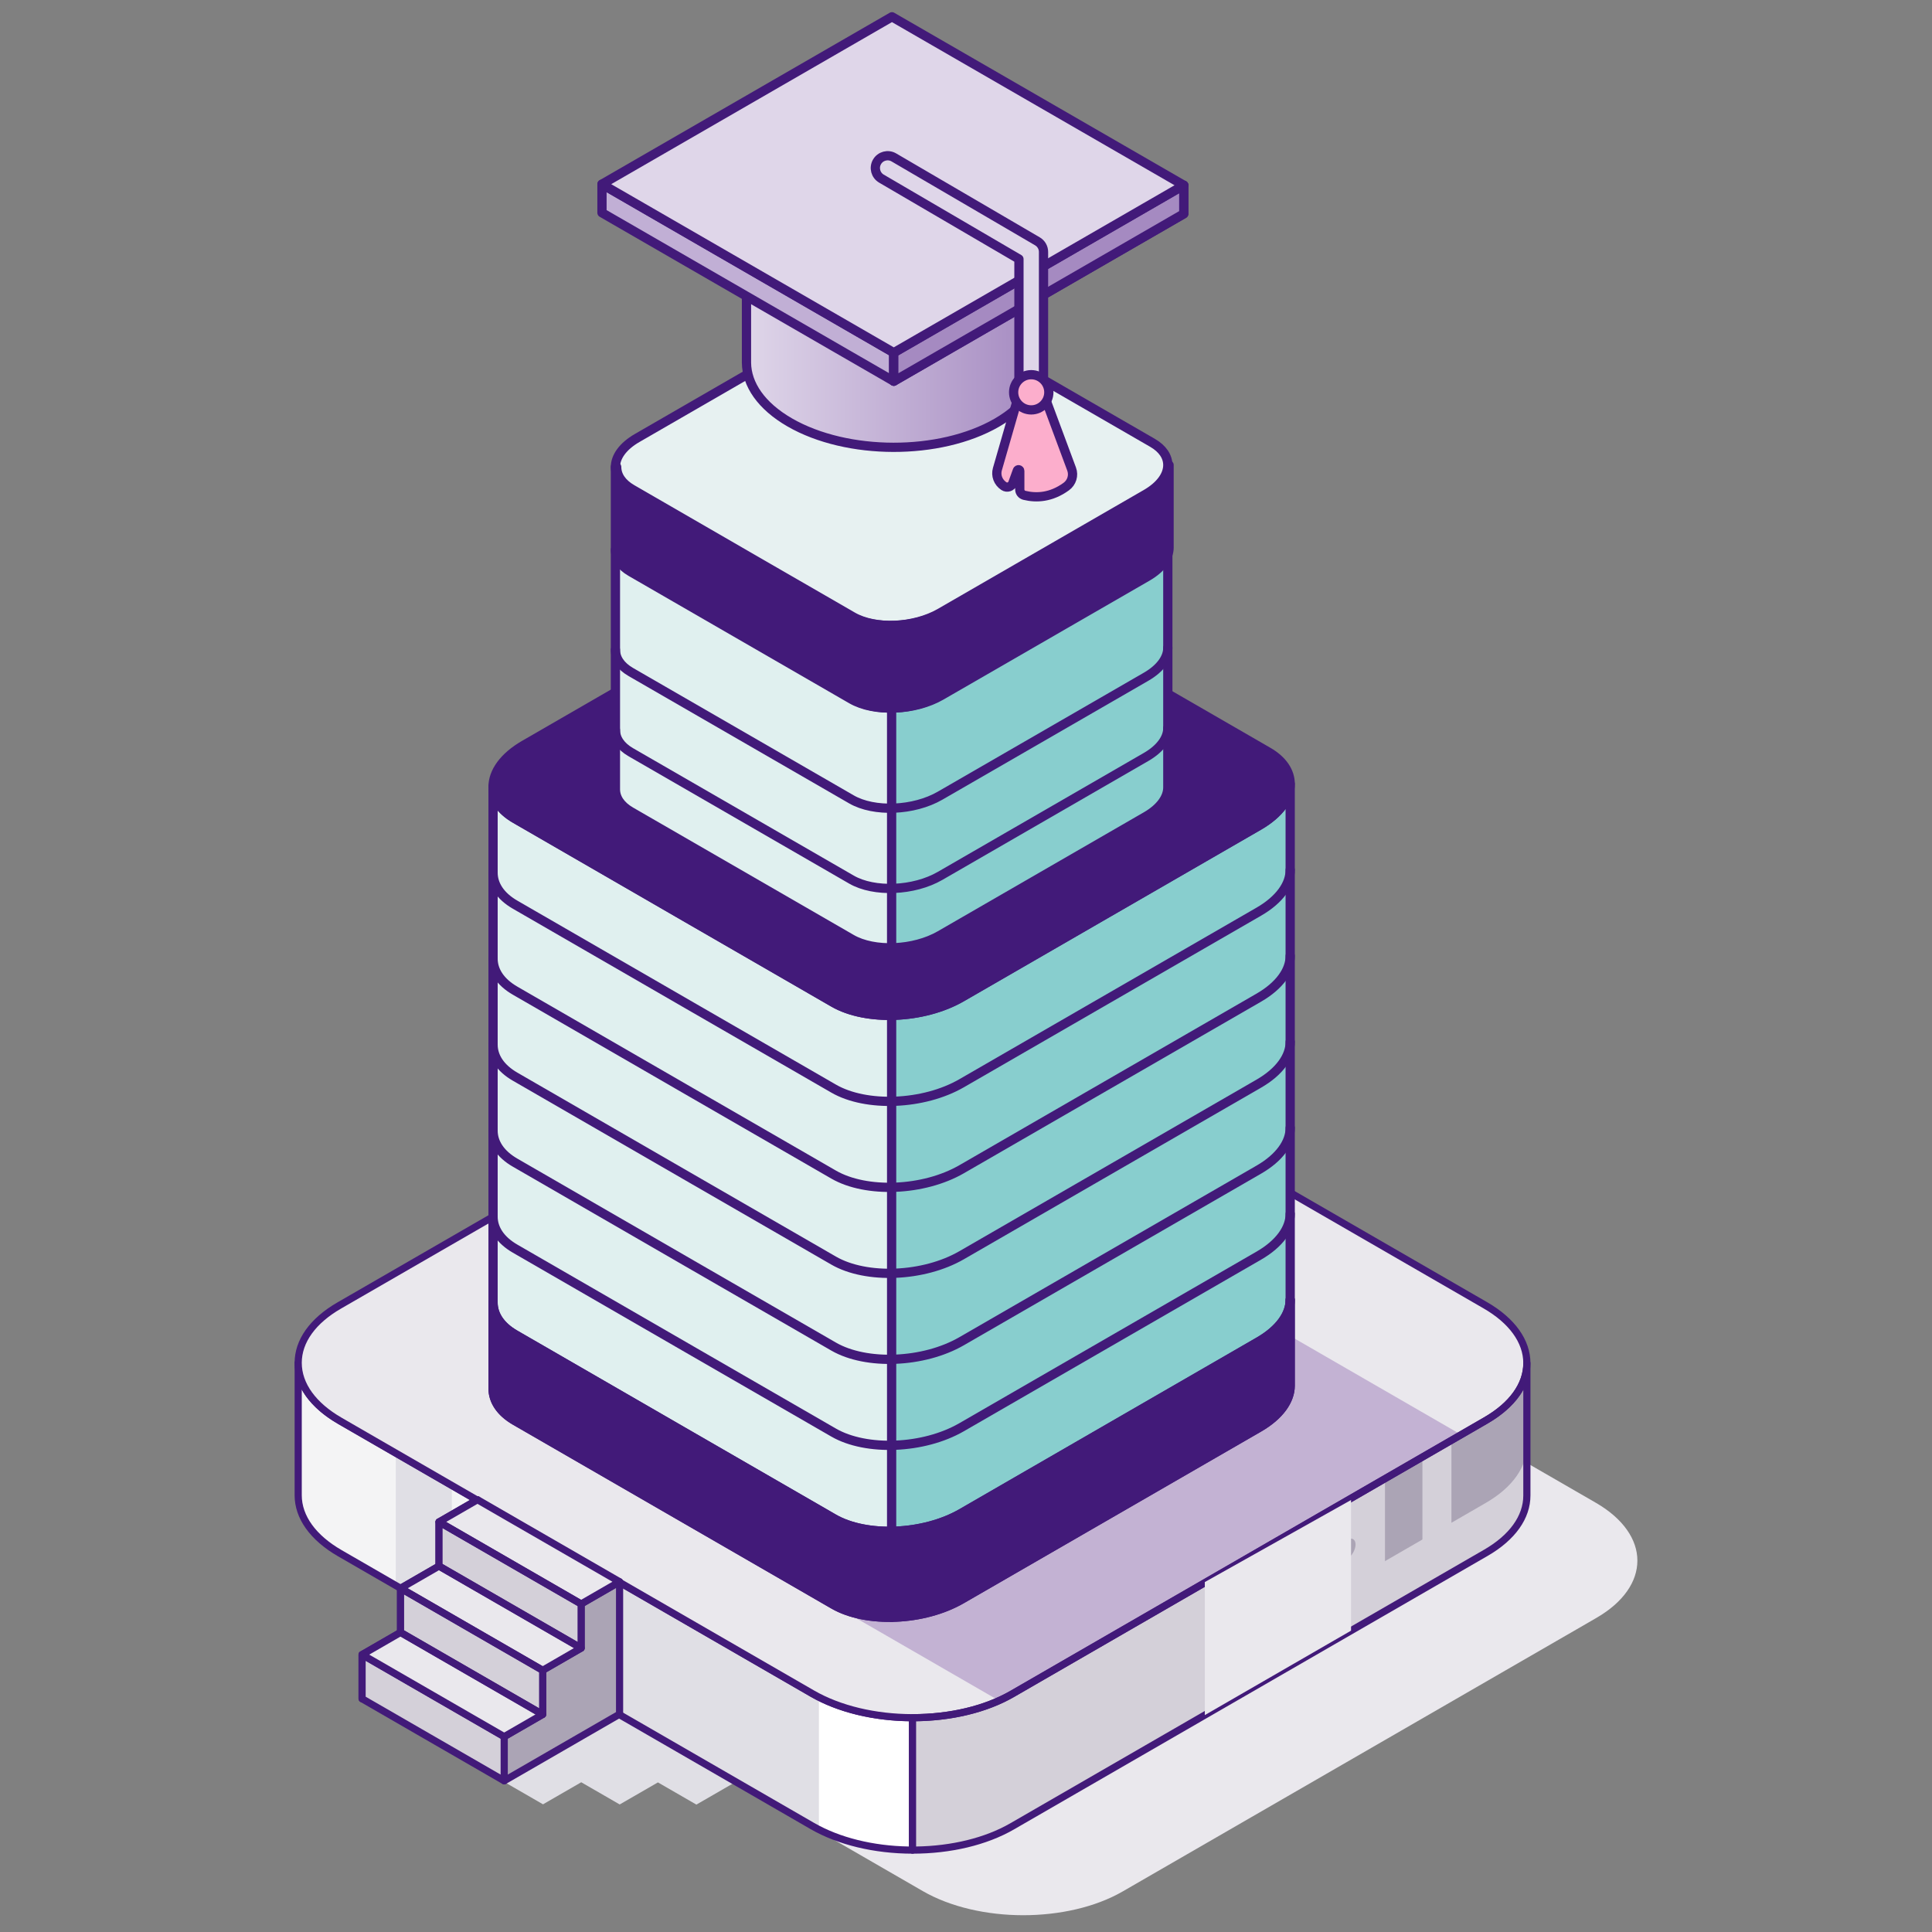
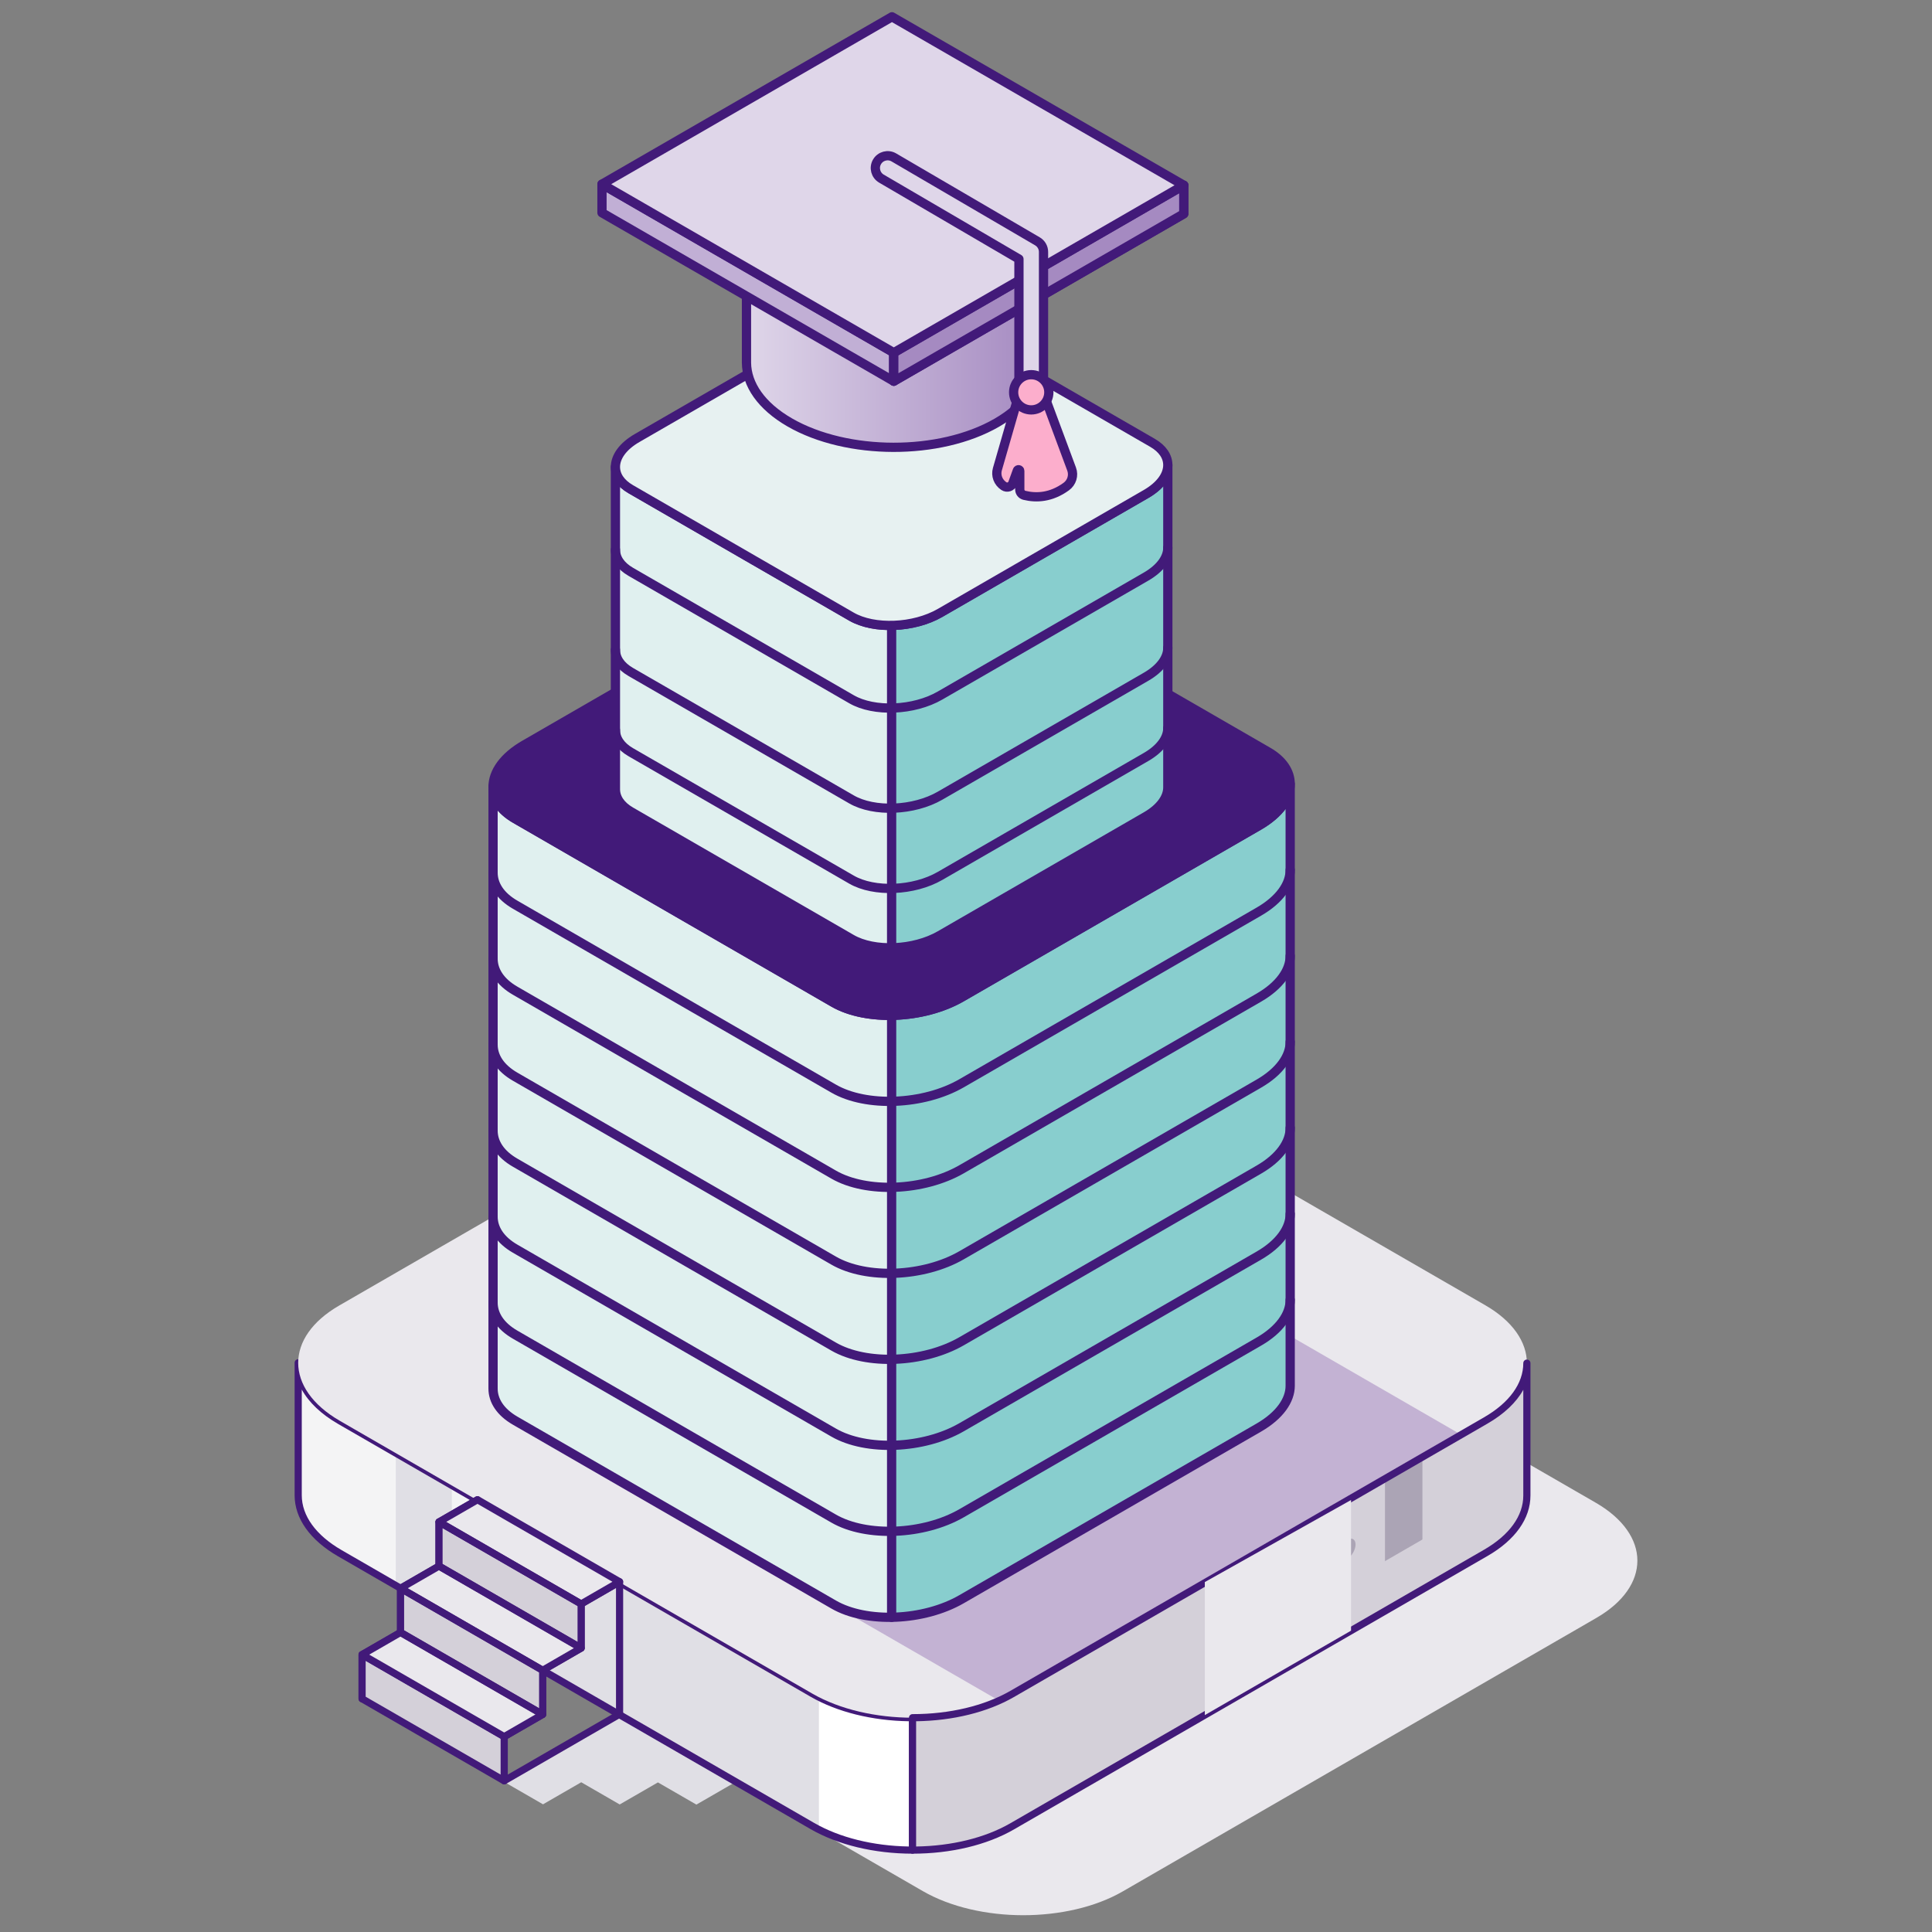
<svg xmlns="http://www.w3.org/2000/svg" viewBox="0 0 339.531 339.531">
  <rect x="0" y="0" width="339.531" height="339.531" fill="#808080" stroke="none" />
  <defs>
    <style>
      .cls-1, .cls-2 {
        fill: none;
      }

      .cls-3, .cls-4, .cls-5, .cls-6 {
        mix-blend-mode: multiply;
      }

      .cls-3, .cls-7 {
        fill: #d4d0d9;
      }

      .cls-4 {
        fill: #683396;
        opacity: .3;
      }

      .cls-8, .cls-9, .cls-10, .cls-11, .cls-12, .cls-13, .cls-2, .cls-14 {
        stroke-linecap: round;
        stroke-linejoin: round;
      }

      .cls-8, .cls-9, .cls-10, .cls-11, .cls-12, .cls-2, .cls-14 {
        stroke: #421a79;
        stroke-width: 1.625px;
      }

      .cls-8, .cls-15 {
        fill: #dfd6e9;
      }

      .cls-16 {
        fill: #f4f4f5;
      }

      .cls-9 {
        fill: #a58ac1;
      }

      .cls-17 {
        fill: #e7f1f1;
      }

      .cls-10 {
        fill: url(#linear-gradient);
      }

      .cls-18 {
        fill: #88cece;
      }

      .cls-19 {
        isolation: isolate;
      }

      .cls-20, .cls-14 {
        fill: #421a79;
      }

      .cls-5, .cls-21 {
        fill: #e0dfe5;
      }

      .cls-6, .cls-22 {
        fill: #eae8ed;
      }

      .cls-23 {
        fill: #aba4b5;
      }

      .cls-24, .cls-11, .cls-13 {
        fill: #fff;
      }

      .cls-25 {
        fill: #e0f0ef;
      }

      .cls-12 {
        fill: #fcaecc;
      }

      .cls-13 {
        stroke: #1f0d3b;
        stroke-width: 1.5px;
      }

      .cls-26 {
        clip-path: url(#clippath);
      }

      .cls-27 {
        fill: #c1afd5;
      }
    </style>
    <linearGradient id="linear-gradient" x1="131.188" y1="57.585" x2="182.641" y2="57.585" gradientUnits="userSpaceOnUse">
      <stop offset="0" stop-color="#dfd6e9" />
      <stop offset="1" stop-color="#a58ac1" />
    </linearGradient>
    <clipPath id="clippath">
      <path class="cls-1" d="M642.203,236.113c-59.778,34.513-157.001,34.337-217.154-.392-60.153-34.729-60.458-90.861-.68-125.374,59.778-34.513,157.001-34.337,217.154.392s60.458,90.861.68,125.374Z" />
    </clipPath>
  </defs>
  <g class="cls-19">
    <g id="Hero">
      <g>
        <g id="Building_stack_teal_base">
          <path class="cls-6" d="M287.755,274.27c0,3.651-2.406,7.293-7.217,10.07l-2.662,1.541-80.598,46.537c-4.821,2.777-11.154,4.165-17.487,4.165-6.361-.009-12.732-1.426-17.601-4.232l-80.493-46.47-2.548-1.474c-4.878-2.815-7.322-6.504-7.322-10.193,0-3.651,2.396-7.293,7.208-10.07l83.27-48.068c4.821-2.786,11.144-4.175,17.487-4.165,6.361.009,12.732,1.417,17.601,4.231l83.041,47.944c4.878,2.815,7.322,6.504,7.322,10.184Z" />
          <polygon class="cls-5" points="122.384 317.142 115.624 313.239 108.907 317.117 102.147 313.215 95.429 317.093 88.669 313.19 95.387 309.312 102.104 305.433 108.822 301.555 115.582 305.458 122.341 309.361 129.101 313.263 122.384 317.142" />
          <path class="cls-21" d="M160.366,301.874v23.268c-6.361-.009-12.732-1.426-17.601-4.231l-11.278-6.514-37.38-21.576-1.426-.827-7.911-4.564-5.372-3.1-9.842-5.686-9.832-5.677c-4.878-2.815-7.322-6.504-7.322-10.194v-23.268c0,3.689,2.444,7.379,7.322,10.193l2.548,1.474,7.284,4.203,9.842,5.686,5.372,3.1,7.911,4.565,1.426.827,37.38,21.576,11.278,6.513c4.869,2.805,11.24,4.222,17.601,4.232Z" />
          <path class="cls-24" d="M160.363,301.875v23.263c-5.865-.008-11.755-1.216-16.444-3.608v-23.271c4.689,2.392,10.578,3.608,16.444,3.616Z" />
          <polygon class="cls-16" points="84.77 264.161 84.77 287.43 79.398 284.33 79.398 261.062 84.77 264.161" />
          <path class="cls-16" d="M69.556,255.375v23.268l-9.832-5.677c-4.878-2.815-7.322-6.504-7.322-10.194v-23.268c0,3.689,2.444,7.379,7.322,10.193l2.548,1.474,7.284,4.203Z" />
          <path class="cls-20" d="M160.369,325.768h-.001c-6.74-.011-13.102-1.543-17.914-4.316l-83.042-47.944c-4.924-2.841-7.636-6.654-7.636-10.738v-23.268c0-.347.281-.629.629-.629s.629.282.629.629c0,3.616,2.489,7.042,7.007,9.649l2.549,1.475,80.492,46.47c4.625,2.665,10.765,4.138,17.287,4.147.347.001.628.282.628.629v23.268c0,.167-.066.327-.184.445-.118.118-.278.184-.444.184ZM53.033,244.206v18.565c0,3.616,2.489,7.042,7.007,9.649l83.042,47.944c4.475,2.578,10.369,4.04,16.658,4.141v-22.01c-6.505-.102-12.623-1.624-17.286-4.311l-83.042-47.944c-2.964-1.71-5.126-3.773-6.378-6.034Z" />
          <path class="cls-22" d="M268.333,239.56c0,3.651-2.406,7.293-7.217,10.07l-2.662,1.541-80.598,46.537c-4.821,2.777-11.154,4.165-17.487,4.165-6.361-.009-12.732-1.426-17.601-4.232l-80.493-46.47-2.548-1.474c-4.878-2.815-7.322-6.504-7.322-10.193,0-3.651,2.396-7.293,7.208-10.07l83.27-48.068c4.821-2.786,11.144-4.175,17.487-4.165,6.361.009,12.732,1.417,17.601,4.231l83.041,47.944c4.878,2.815,7.322,6.504,7.322,10.184Z" />
          <polygon class="cls-4" points="143.92 280.599 225.003 233.785 256.199 251.796 175.116 298.61 143.92 280.599" />
          <path class="cls-7" d="M268.333,239.56v23.268c0,3.652-2.406,7.293-7.217,10.07l-83.26,48.077c-4.821,2.777-11.154,4.165-17.487,4.165v-23.269c6.333,0,12.666-1.388,17.487-4.165l80.598-46.537,2.662-1.541c4.812-2.777,7.217-6.419,7.217-10.07Z" />
          <path class="cls-7" d="M268.33,239.562v23.269c0,3.651-2.406,7.293-7.217,10.07l-6.038,3.49-5.097,2.938-6.58,3.804-65.545,37.845c-2.044,1.17-4.346,2.092-6.808,2.777-3.357.923-7.018,1.388-10.679,1.388v-23.268c3.661,0,7.322-.466,10.679-1.398,2.463-.665,4.764-1.597,6.808-2.767l65.545-37.846,6.58-3.804,5.097-2.938,3.376-1.95,2.662-1.54c4.812-2.777,7.217-6.419,7.217-10.07Z" />
-           <path class="cls-23" d="M268.33,239.562v23.269c0,3.651-2.406,7.293-7.217,10.07l-6.038,3.49v-23.269l3.376-1.95,2.662-1.54c4.812-2.777,7.217-6.419,7.217-10.07Z" />
          <polygon class="cls-23" points="249.978 256.06 249.978 279.328 243.398 283.132 243.398 259.863 249.978 256.06" />
          <path class="cls-3" d="M268.33,254.053v8.777c0,3.651-2.406,7.293-7.217,10.07l-83.26,48.077c-4.821,2.777-11.154,4.165-17.487,4.165v-8.777c6.333,0,12.666-1.388,17.487-4.165l80.598-46.537,2.662-1.541c4.812-2.777,7.217-6.419,7.217-10.07Z" />
          <path class="cls-20" d="M160.369,325.768c-.347,0-.629-.282-.629-.629v-23.268c0-.347.281-.629.629-.629,6.506,0,12.605-1.449,17.173-4.081l83.259-48.077c4.452-2.568,6.903-5.951,6.903-9.525,0-.347.281-.629.629-.629s.629.282.629.629v23.268c0,4.042-2.675,7.812-7.532,10.614l-83.26,48.077c-4.757,2.74-11.079,4.249-17.801,4.249ZM160.998,302.496v22.01c6.269-.09,12.123-1.529,16.544-4.076l83.259-48.077c4.451-2.568,6.903-5.951,6.903-9.525v-18.584c-1.237,2.224-3.364,4.25-6.274,5.929l-2.662,1.541-80.598,46.536c-4.608,2.654-10.686,4.153-17.173,4.245Z" />
-           <path class="cls-20" d="M160.369,302.5c-6.74-.01-13.102-1.542-17.915-4.316l-83.042-47.944c-4.924-2.84-7.636-6.654-7.636-10.738,0-4.045,2.672-7.816,7.522-10.614l83.269-48.067c4.741-2.741,11.037-4.249,17.733-4.249h.069c6.756.01,13.118,1.542,17.915,4.316l83.041,47.944c4.924,2.84,7.636,6.651,7.636,10.728,0,4.042-2.675,7.812-7.532,10.614l-2.662,1.541-80.598,46.536c-4.757,2.74-11.079,4.249-17.801,4.249ZM160.3,177.829c-6.479,0-12.55,1.448-17.104,4.081l-83.27,48.067c-4.445,2.565-6.893,5.948-6.893,9.525,0,3.616,2.489,7.042,7.007,9.649l2.549,1.475,80.492,46.47c4.625,2.665,10.765,4.138,17.287,4.147,6.505,0,12.604-1.449,17.172-4.081l83.259-48.077c4.452-2.568,6.903-5.951,6.903-9.525,0-3.609-2.489-7.032-7.007-9.639l-83.042-47.944c-4.609-2.665-10.749-4.138-17.287-4.147h-.068Z" />
          <g>
            <path class="cls-23" d="M235.289,273.125c0,.929.657,1.304,1.467.836s1.467-1.6,1.467-2.53c0-.929-.657-1.304-1.467-.836-.81.468-1.467,1.6-1.467,2.53Z" />
            <path class="cls-23" d="M229.301,276.582c0,.929.657,1.304,1.467.836.81-.468,1.467-1.6,1.467-2.53,0-.929-.657-1.304-1.467-.836s-1.467,1.6-1.467,2.53Z" />
            <path class="cls-23" d="M223.313,280.039c0,.929.657,1.304,1.467.836s1.467-1.6,1.467-2.53c0-.929-.657-1.304-1.467-.836-.81.468-1.467,1.6-1.467,2.53Z" />
            <path class="cls-23" d="M217.325,283.497c0,.929.657,1.304,1.467.836s1.467-1.6,1.467-2.53c0-.929-.657-1.304-1.467-.836s-1.467,1.6-1.467,2.53Z" />
          </g>
          <g>
-             <polygon class="cls-23" points="102.126 281.879 102.126 289.636 95.366 293.539 95.366 301.295 88.606 305.198 88.606 312.955 95.366 309.052 102.126 305.149 108.885 301.247 108.885 293.49 108.885 285.733 108.885 277.977 102.126 281.879" />
            <path class="cls-20" d="M88.606,313.584c-.108,0-.217-.028-.314-.084-.194-.112-.314-.32-.314-.544v-7.758c0-.224.12-.432.314-.544l6.445-3.72v-7.394c0-.224.12-.432.314-.544l6.445-3.721v-7.394c0-.224.12-.432.314-.544l6.76-3.903c.194-.113.434-.113.629,0,.194.112.314.32.314.544v23.27c0,.224-.12.432-.314.544l-20.279,11.709c-.097.056-.206.084-.314.084ZM89.235,305.56v6.306l19.021-10.983v-21.819l-5.502,3.177v7.394c0,.224-.12.432-.314.544l-6.445,3.721v7.394c0,.224-.12.432-.314.544l-6.445,3.72ZM102.126,289.636h.008-.008Z" />
            <g>
              <path class="cls-20" d="M70.393,295.266c-.108,0-.217-.028-.314-.084-.195-.112-.314-.32-.314-.544v-7.757c0-.224.12-.432.314-.544l6.76-3.902c.194-.113.434-.113.629,0,.195.112.314.32.314.544v7.757c0,.224-.12.432-.314.544l-6.76,3.902c-.097.056-.206.084-.314.084ZM71.021,287.244v6.305l5.502-3.176v-6.305l-5.502,3.176ZM77.152,290.736h.008-.008Z" />
              <path class="cls-20" d="M63.633,299.169c-.108,0-.217-.028-.314-.084-.194-.112-.314-.32-.314-.544v-7.757c0-.224.12-.432.314-.544l6.76-3.903c.194-.113.434-.113.629,0,.194.112.314.32.314.544v7.757c0,.224-.12.432-.314.544l-6.76,3.903c-.097.056-.206.084-.314.084ZM64.262,291.147v6.305l5.502-3.177v-6.305l-5.502,3.177ZM70.393,294.638h.008-.008Z" />
              <path class="cls-20" d="M77.152,291.364c-.108,0-.217-.028-.314-.084-.194-.112-.314-.32-.314-.544v-7.757c0-.224.12-.432.314-.544l6.76-3.903c.194-.113.434-.113.629,0,.194.112.314.32.314.544v7.757c0,.224-.12.432-.314.544l-6.76,3.903c-.097.056-.206.084-.314.084ZM77.781,283.342v6.305l5.502-3.177v-6.305l-5.502,3.177ZM83.912,286.833h.008-.008Z" />
              <path class="cls-20" d="M70.393,287.51c-.108,0-.217-.028-.314-.084-.195-.112-.314-.32-.314-.544v-7.757c0-.224.12-.432.314-.544l6.76-3.902c.194-.113.434-.113.629,0,.195.112.314.32.314.544v7.757c0,.224-.12.432-.314.544l-6.76,3.902c-.097.056-.206.084-.314.084ZM71.021,279.487v6.305l5.502-3.176v-6.305l-5.502,3.176ZM77.152,282.979h.008-.008Z" />
              <path class="cls-20" d="M77.152,283.608c-.108,0-.217-.028-.314-.084-.194-.112-.314-.32-.314-.544v-7.757c0-.224.12-.432.314-.544l6.76-3.903c.194-.113.434-.113.629,0,.194.112.314.32.314.544v7.757c0,.224-.12.432-.314.544l-6.76,3.903c-.097.056-.206.084-.314.084ZM77.781,275.585v6.305l5.502-3.177v-6.305l-5.502,3.177ZM83.912,279.076h.008-.008Z" />
              <path class="cls-20" d="M77.152,275.851c-.108,0-.217-.028-.314-.084-.194-.112-.314-.32-.314-.544v-7.757c0-.224.12-.432.314-.544l6.76-3.903c.194-.113.434-.113.629,0,.194.112.314.32.314.544v7.757c0,.224-.12.432-.314.544l-6.76,3.903c-.097.056-.206.084-.314.084ZM77.781,267.828v6.305l5.502-3.177v-6.305l-5.502,3.177ZM83.912,271.319h.008-.008Z" />
            </g>
            <polygon class="cls-7" points="88.606 312.955 63.633 298.541 63.633 290.784 88.606 305.198 88.606 312.955" />
            <polygon class="cls-7" points="95.366 301.295 95.366 293.539 70.393 279.124 70.393 286.881 95.366 301.295" />
            <polygon class="cls-7" points="102.126 289.636 77.152 275.222 77.152 267.465 102.126 281.879 102.126 289.636" />
            <path class="cls-20" d="M88.606,313.583c-.108,0-.217-.028-.314-.084l-24.974-14.414c-.194-.112-.314-.32-.314-.544v-7.757c0-.224.12-.432.314-.544.194-.113.434-.113.629,0l24.974,14.414c.194.112.314.32.314.544v7.757c0,.224-.12.432-.314.544-.097.056-.206.084-.314.084ZM64.262,298.178l23.716,13.688v-6.305l-23.716-13.688v6.305Z" />
            <polygon class="cls-22" points="88.606 305.198 63.633 290.784 70.393 286.881 95.366 301.295 88.606 305.198" />
            <polygon class="cls-22" points="95.366 293.539 70.393 279.124 77.152 275.222 102.126 289.636 95.366 293.539" />
            <polygon class="cls-22" points="102.126 281.879 77.152 267.465 83.912 263.562 108.885 277.977 102.126 281.879" />
            <path class="cls-20" d="M88.606,305.826c-.108,0-.217-.028-.314-.084l-24.974-14.414c-.194-.112-.314-.32-.314-.544s.12-.432.314-.544l6.76-3.903c.194-.113.434-.113.629,0l24.973,14.415c.194.112.314.32.314.544s-.12.432-.314.544l-6.759,3.902c-.097.056-.206.084-.314.084ZM64.891,290.784l23.716,13.688,5.502-3.176-23.716-13.688-5.502,3.177Z" />
            <path class="cls-20" d="M95.366,301.924c-.108,0-.217-.028-.314-.084l-24.973-14.415c-.194-.112-.314-.32-.314-.544v-7.757c0-.224.12-.432.314-.544.194-.113.434-.113.629,0l24.973,14.415c.194.112.314.32.314.544v7.757c0,.224-.12.432-.314.544-.097.056-.206.084-.314.084ZM71.021,286.518l23.716,13.688v-6.305l-23.716-13.688v6.305Z" />
            <path class="cls-20" d="M95.366,294.168c-.108,0-.217-.028-.314-.084l-24.973-14.415c-.194-.112-.314-.32-.314-.544s.12-.432.314-.544l6.76-3.902c.194-.113.434-.113.629,0l24.973,14.414c.194.112.314.32.314.544s-.12.432-.314.544l-6.76,3.903c-.097.056-.206.084-.314.084ZM71.65,279.124l23.716,13.688,5.502-3.177-23.716-13.688-5.502,3.176Z" />
            <path class="cls-20" d="M102.126,290.265c-.108,0-.217-.028-.314-.084l-24.973-14.414c-.194-.112-.314-.32-.314-.544v-7.757c0-.224.12-.432.314-.544.194-.113.434-.113.629,0l24.973,14.414c.194.112.314.32.314.544v7.757c0,.224-.12.432-.314.544-.097.056-.206.084-.314.084ZM77.781,274.859l23.716,13.688v-6.305l-23.716-13.688v6.305Z" />
            <path class="cls-20" d="M102.126,282.508c-.108,0-.217-.028-.314-.084l-24.973-14.414c-.194-.112-.314-.32-.314-.544s.12-.432.314-.544l6.76-3.903c.194-.113.434-.113.629,0l24.973,14.414c.194.112.314.32.314.544s-.12.432-.314.544l-6.76,3.903c-.097.056-.206.084-.314.084ZM78.41,267.465l23.716,13.688,5.502-3.177-23.716-13.688-5.502,3.177Z" />
          </g>
          <polygon class="cls-6" points="211.734 301.412 237.433 286.573 237.433 263.612 211.734 278.034 211.734 301.412" />
        </g>
        <g id="Building_stack_teal">
          <path class="cls-25" d="M156.696,178.434v105.786c-3.82.063-7.491-.677-10.201-2.245l-55.957-32.303c-2.615-1.512-3.891-3.529-3.891-5.64v-105.786c0,2.119,1.276,4.135,3.891,5.64l31.011,17.912,24.946,14.399c2.71,1.567,6.38,2.3,10.201,2.237Z" />
          <path class="cls-18" d="M226.737,137.757v105.779c0,2.552-1.867,5.238-5.506,7.341l-52.255,30.168c-3.521,2.032-7.995,3.112-12.28,3.175v-105.786c4.285-.063,8.759-1.142,12.28-3.167l22.851-13.194,29.404-16.975c3.639-2.103,5.506-4.789,5.506-7.341Z" />
          <path class="cls-2" d="M226.74,137.758v105.781c0,2.552-1.867,5.238-5.506,7.341l-52.255,30.168c-6.656,3.844-16.723,4.261-22.481.929l-55.957-32.303c-2.615-1.512-3.891-3.529-3.891-5.64v-105.789c0,2.119,1.276,4.135,3.891,5.64l31.011,17.912,24.946,14.399c5.758,3.324,15.825,2.907,22.481-.929l22.851-13.194,29.404-16.975c3.639-2.103,5.506-4.789,5.506-7.341Z" />
          <path class="cls-14" d="M226.74,137.758c0,2.552-1.867,5.238-5.506,7.341l-29.404,16.975-22.851,13.194c-6.656,3.836-16.723,4.253-22.481.929l-24.946-14.399-31.011-17.912c-2.615-1.504-3.891-3.521-3.891-5.64,0-2.552,1.859-5.238,5.498-7.341l52.255-30.168c6.656-3.836,16.723-4.253,22.481-.929l55.965,32.311c2.607,1.504,3.892,3.521,3.892,5.64Z" />
          <path class="cls-2" d="M226.74,228.432c0,2.552-1.867,5.238-5.506,7.341l-29.404,16.975-22.851,13.194c-6.656,3.836-16.723,4.253-22.481.929l-24.946-14.399-31.011-17.912c-2.615-1.504-3.891-3.521-3.891-5.64" />
          <path class="cls-2" d="M226.74,213.32c0,2.552-1.867,5.238-5.506,7.341l-29.404,16.975-22.851,13.194c-6.656,3.836-16.723,4.253-22.481.929l-24.946-14.399-31.011-17.912c-2.615-1.504-3.891-3.521-3.891-5.64" />
          <path class="cls-2" d="M226.74,198.207c0,2.552-1.867,5.238-5.506,7.341l-29.404,16.975-22.851,13.194c-6.656,3.836-16.723,4.253-22.481.929l-24.946-14.399-31.011-17.912c-2.615-1.504-3.891-3.521-3.891-5.64" />
          <path class="cls-2" d="M226.74,183.095c0,2.552-1.867,5.238-5.506,7.341l-29.404,16.975-22.851,13.194c-6.656,3.836-16.723,4.253-22.481.929l-24.946-14.399-31.011-17.912c-2.615-1.504-3.891-3.521-3.891-5.64" />
          <path class="cls-2" d="M226.74,167.982c0,2.552-1.867,5.238-5.506,7.341l-29.404,16.975-22.851,13.194c-6.656,3.836-16.723,4.253-22.481.929l-24.946-14.399-31.011-17.912c-2.615-1.504-3.891-3.521-3.891-5.64" />
-           <path class="cls-14" d="M226.737,228.435v15.099c0,2.557-1.861,5.24-5.508,7.344l-52.248,30.165c-6.657,3.848-16.726,4.267-22.486.93l-55.954-32.303c-2.616-1.509-3.89-3.53-3.89-5.634v-15.116c0,2.121,1.274,4.133,3.89,5.642l31.012,17.908,24.942,14.395c5.76,3.329,15.829,2.909,22.486-.922l22.846-13.196,29.402-16.977c3.647-2.104,5.508-4.787,5.508-7.336Z" />
          <path class="cls-2" d="M226.74,152.87c0,2.552-1.867,5.238-5.506,7.341l-29.404,16.975-22.851,13.194c-6.656,3.836-16.723,4.253-22.481.929l-24.946-14.399-31.011-17.912c-2.615-1.504-3.891-3.521-3.891-5.64" />
          <line class="cls-11" x1="156.695" y1="178.437" x2="156.695" y2="284.228" />
          <path class="cls-25" d="M156.695,109.911v56.652c-2.647.044-5.191-.469-7.069-1.556l-38.776-22.385c-1.812-1.048-2.696-2.445-2.696-3.908v-56.652c0,1.468.884,2.866,2.696,3.908l21.49,12.412,17.287,9.978c1.878,1.086,4.421,1.594,7.069,1.55Z" />
          <path class="cls-18" d="M205.231,81.724v56.646c0,1.769-1.294,3.63-3.816,5.087l-36.211,20.905c-2.44,1.408-5.54,2.156-8.51,2.2v-56.652c2.969-.044,6.07-.791,8.51-2.194l15.835-9.143,20.376-11.763c2.522-1.457,3.816-3.319,3.816-5.087Z" />
          <path class="cls-2" d="M205.233,81.725v56.648c0,1.768-1.294,3.63-3.816,5.087l-36.211,20.906c-4.612,2.664-11.588,2.953-15.578.644l-38.776-22.385c-1.812-1.048-2.696-2.445-2.696-3.908v-56.653c0,1.468.884,2.866,2.696,3.908l21.49,12.412,17.287,9.978c3.99,2.303,10.966,2.014,15.578-.644l15.835-9.143,20.376-11.763c2.522-1.457,3.816-3.319,3.816-5.087Z" />
          <line class="cls-11" x1="156.694" y1="109.914" x2="156.694" y2="166.568" />
          <path class="cls-2" d="M205.233,127.939c0,1.768-1.294,3.63-3.816,5.087l-36.211,20.906c-4.612,2.664-11.588,2.953-15.578.644l-38.776-22.385c-1.812-1.048-2.696-2.445-2.696-3.908" />
          <path class="cls-2" d="M205.233,113.841c0,1.768-1.294,3.63-3.816,5.087l-36.211,20.906c-4.612,2.664-11.588,2.953-15.578.644l-38.776-22.385c-1.812-1.048-2.696-2.445-2.696-3.908" />
          <path class="cls-2" d="M205.233,96.24c0,1.768-1.294,3.63-3.816,5.087l-36.211,20.906c-4.612,2.664-11.588,2.953-15.578.644l-38.776-22.385c-1.812-1.048-2.696-2.445-2.696-3.908" />
          <path class="cls-17" d="M205.233,82.107c0,1.769-1.294,3.63-3.816,5.087l-20.376,11.763-15.835,9.143c-4.612,2.658-11.588,2.947-15.578.644l-17.287-9.978-21.49-12.412c-1.812-1.043-2.696-2.44-2.696-3.908,0-1.769,1.288-3.63,3.81-5.087l36.211-20.906c4.612-2.658,11.588-2.947,15.578-.644l38.782,22.39c1.807,1.043,2.697,2.44,2.697,3.908Z" />
          <path class="cls-2" d="M205.233,81.725c0,1.769-1.294,3.63-3.816,5.087l-20.376,11.763-15.835,9.143c-4.612,2.658-11.588,2.947-15.578.644l-17.287-9.978-21.49-12.412c-1.812-1.043-2.696-2.44-2.696-3.908,0-1.769,1.288-3.63,3.81-5.087l36.211-20.906c4.612-2.658,11.588-2.947,15.578-.644l38.782,22.39c1.807,1.043,2.697,2.44,2.697,3.908Z" />
-           <path class="cls-14" d="M205.453,81.726v14.513c0,1.769-1.3,3.63-3.815,5.089l-36.218,20.901c-4.611,2.666-11.587,2.96-15.577.646l-38.775-22.385c-1.811-1.048-2.691-2.44-2.691-3.907v-14.521c0,1.467.88,2.867,2.691,3.907l21.488,12.417,17.287,9.977c3.991,2.306,10.966,2.012,15.577-.646l15.837-9.138,20.381-11.762c2.515-1.459,3.815-3.32,3.815-5.089Z" />
        </g>
        <g id="Hat_purple">
          <path class="cls-10" d="M182.641,63.759c.041,3.817-2.45,7.633-7.478,10.536-10.016,5.782-26.305,5.753-36.383-.066-5.019-2.898-7.551-6.684-7.592-10.47v-27.202h51.453l-.001,27.202Z" />
          <polygon class="cls-27" points="157.075 61.979 157.075 66.998 105.792 37.392 105.792 32.367 110.144 34.88 157.075 61.979" />
          <polygon class="cls-2" points="157.075 61.979 157.075 66.998 105.792 37.392 105.792 32.367 110.144 34.88 157.075 61.979" />
          <polygon class="cls-2" points="208.037 32.556 208.037 37.575 157.075 66.998 157.075 61.979 203.691 35.068 208.037 32.556" />
          <polygon class="cls-9" points="208.037 32.556 208.037 37.575 157.075 66.998 157.075 61.979 203.691 35.068 208.037 32.556" />
          <path class="cls-12" d="M188.324,82.428l-7.342-19.747-5.697,19.763c-.322,1.117.12,2.312,1.126,2.979l.01.007c.566.375,1.334.121,1.566-.518l.805-2.223c.083-.231.425-.171.425.075v3.255c0,.49.337.912.812,1.029,2.122.518,4.695.387,7.345-1.53.995-.72,1.366-1.974.951-3.089Z" />
          <polygon class="cls-15" points="208.037 32.556 203.691 35.068 157.075 61.979 110.144 34.88 105.792 32.367 156.754 2.95 208.037 32.556" />
          <polygon class="cls-2" points="208.037 32.556 203.691 35.068 157.075 61.979 110.144 34.88 105.792 32.367 156.754 2.95 208.037 32.556" />
          <path class="cls-8" d="M181.229,69.731c-1.193,0-2.159-.967-2.159-2.159v-22.05l-24.155-14.124c-1.033-.596-1.387-1.917-.79-2.95.596-1.033,1.917-1.387,2.95-.79l25.234,14.747c.668.386,1.08,1.098,1.08,1.87v23.297c0,1.193-.967,2.159-2.159,2.159Z" />
          <circle class="cls-12" cx="181.229" cy="68.943" r="3.094" />
        </g>
      </g>
    </g>
    <g id="Research">
      <g class="cls-26">
        <path class="cls-13" d="M308.726,193.382l-28.809-16.633c-2.925-1.689-2.559-4.639.819-6.59l26.924-15.544c3.378-1.95,8.488-2.162,11.414-.473l28.809,16.633c2.925,1.689,2.559,4.639-.819,6.59l-26.924,15.544c-3.378,1.95-8.488,2.162-11.414.473Z" />
      </g>
    </g>
  </g>
</svg>